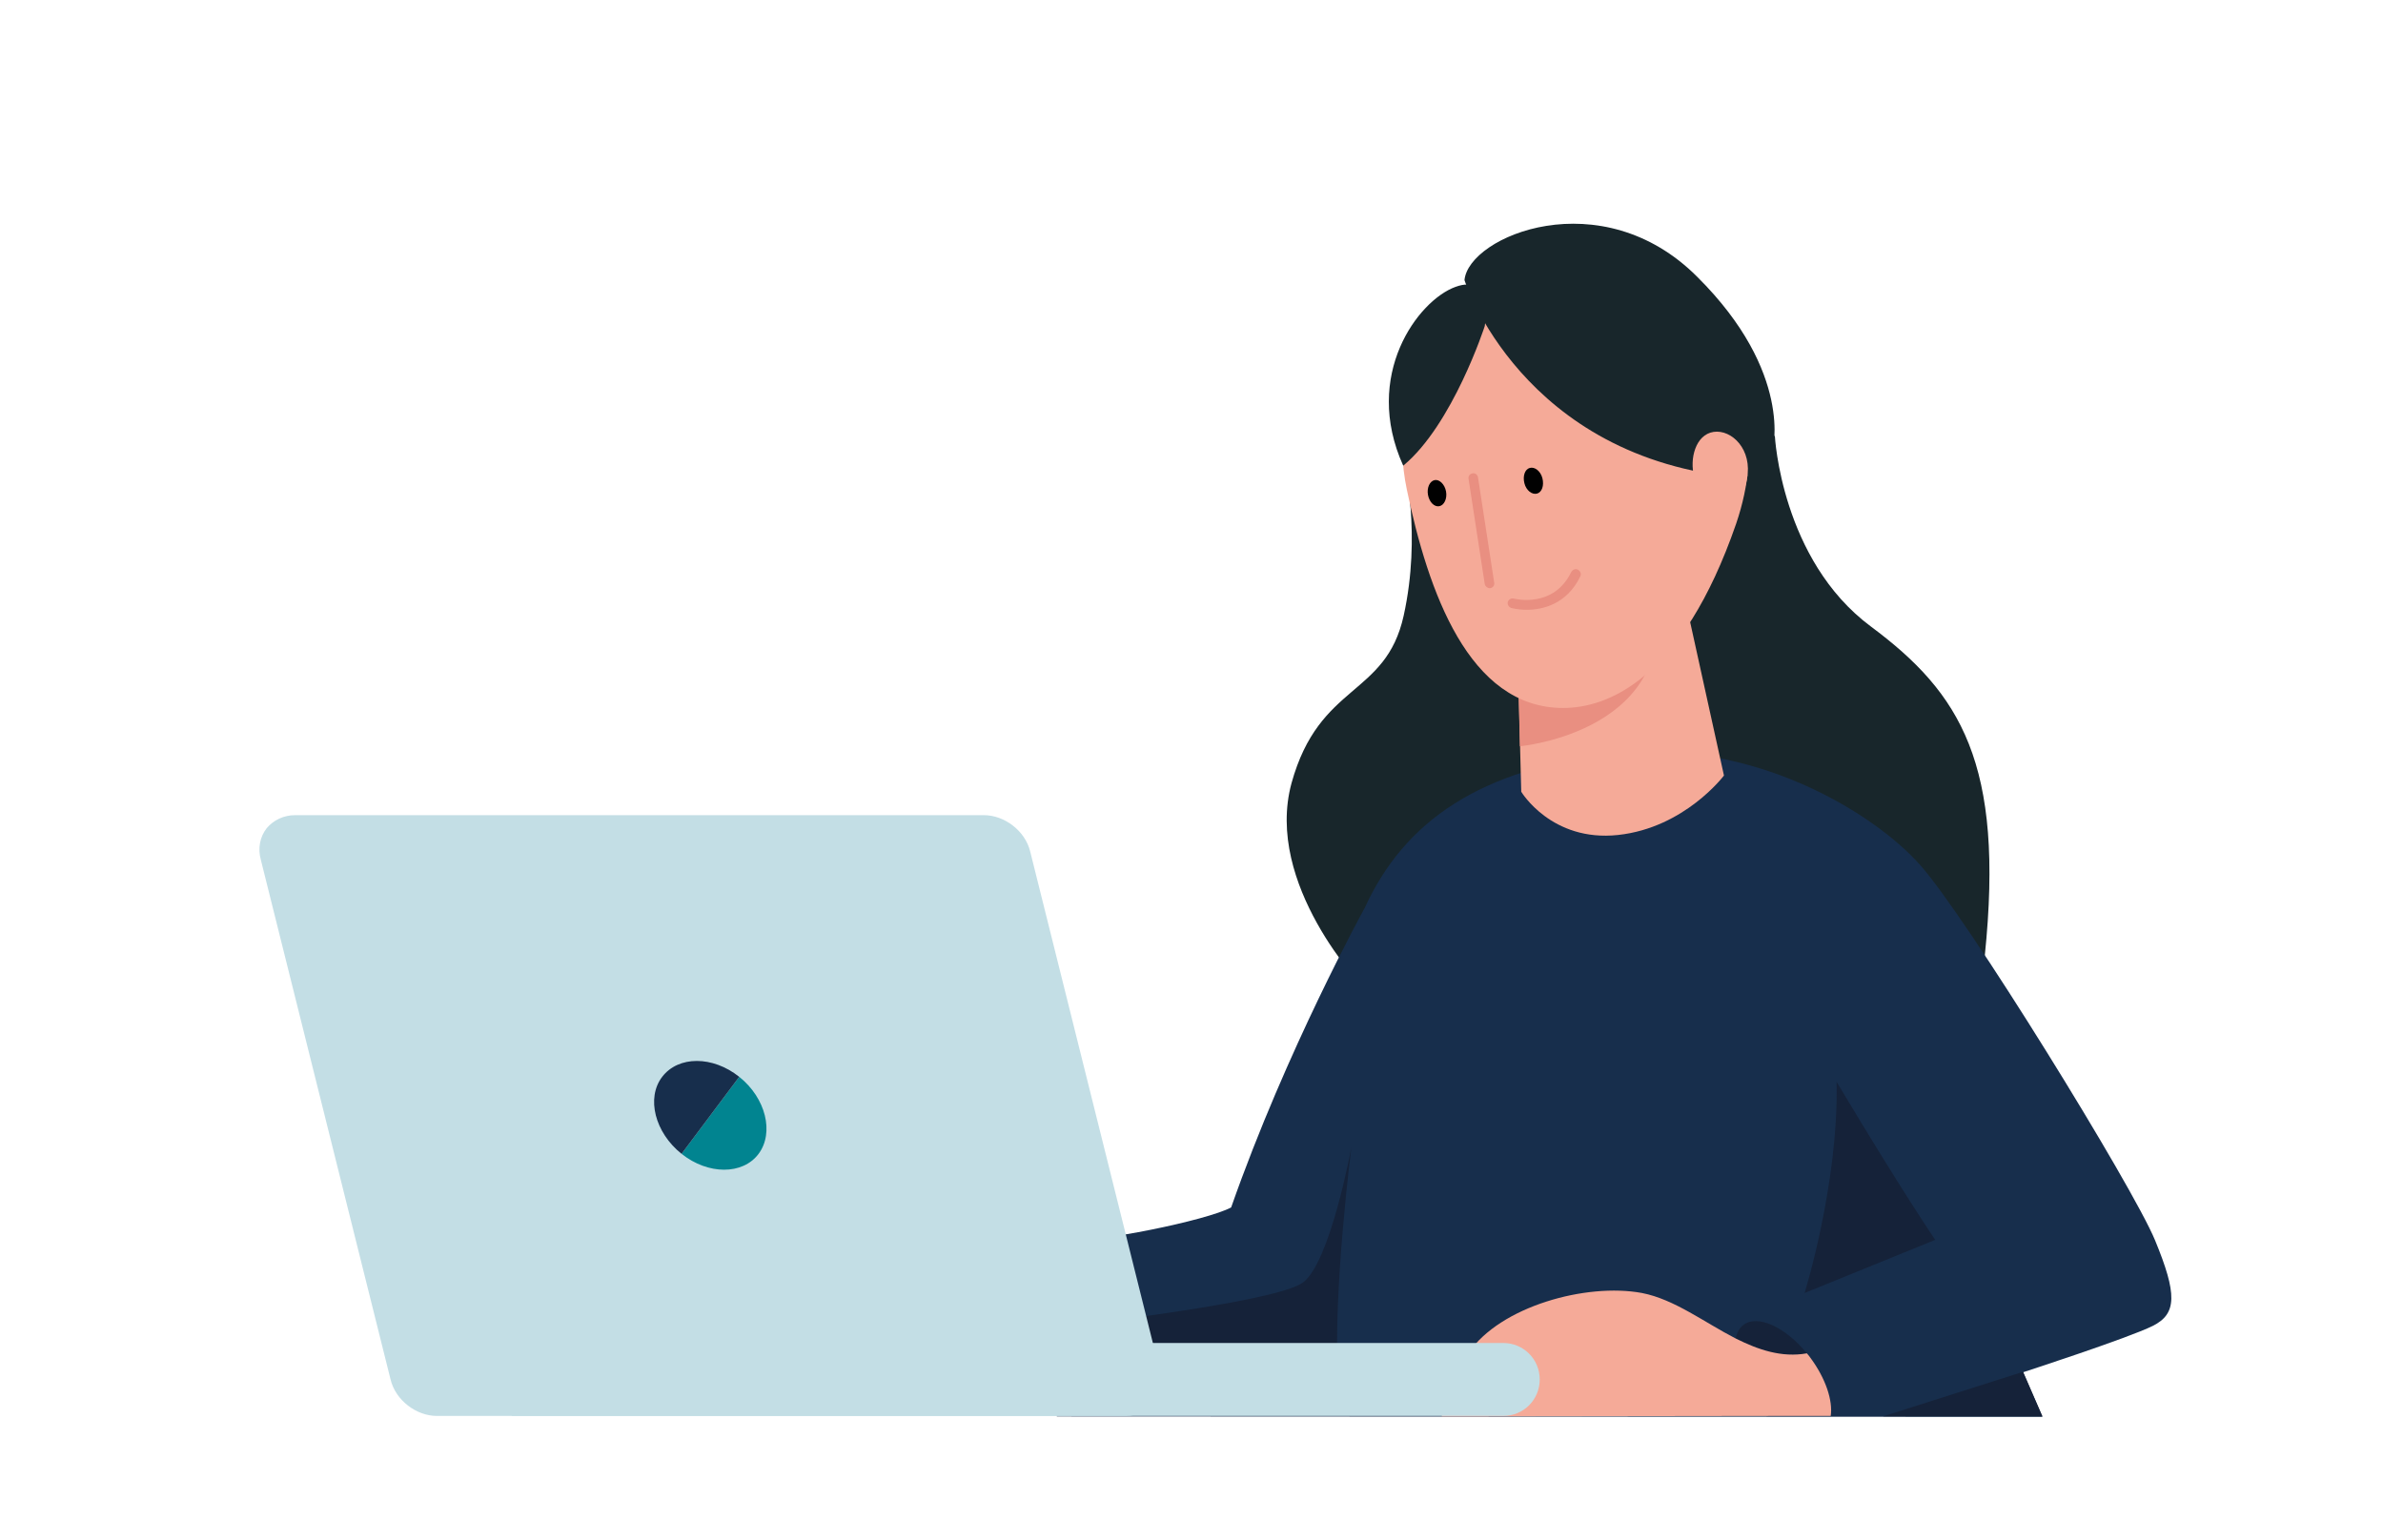
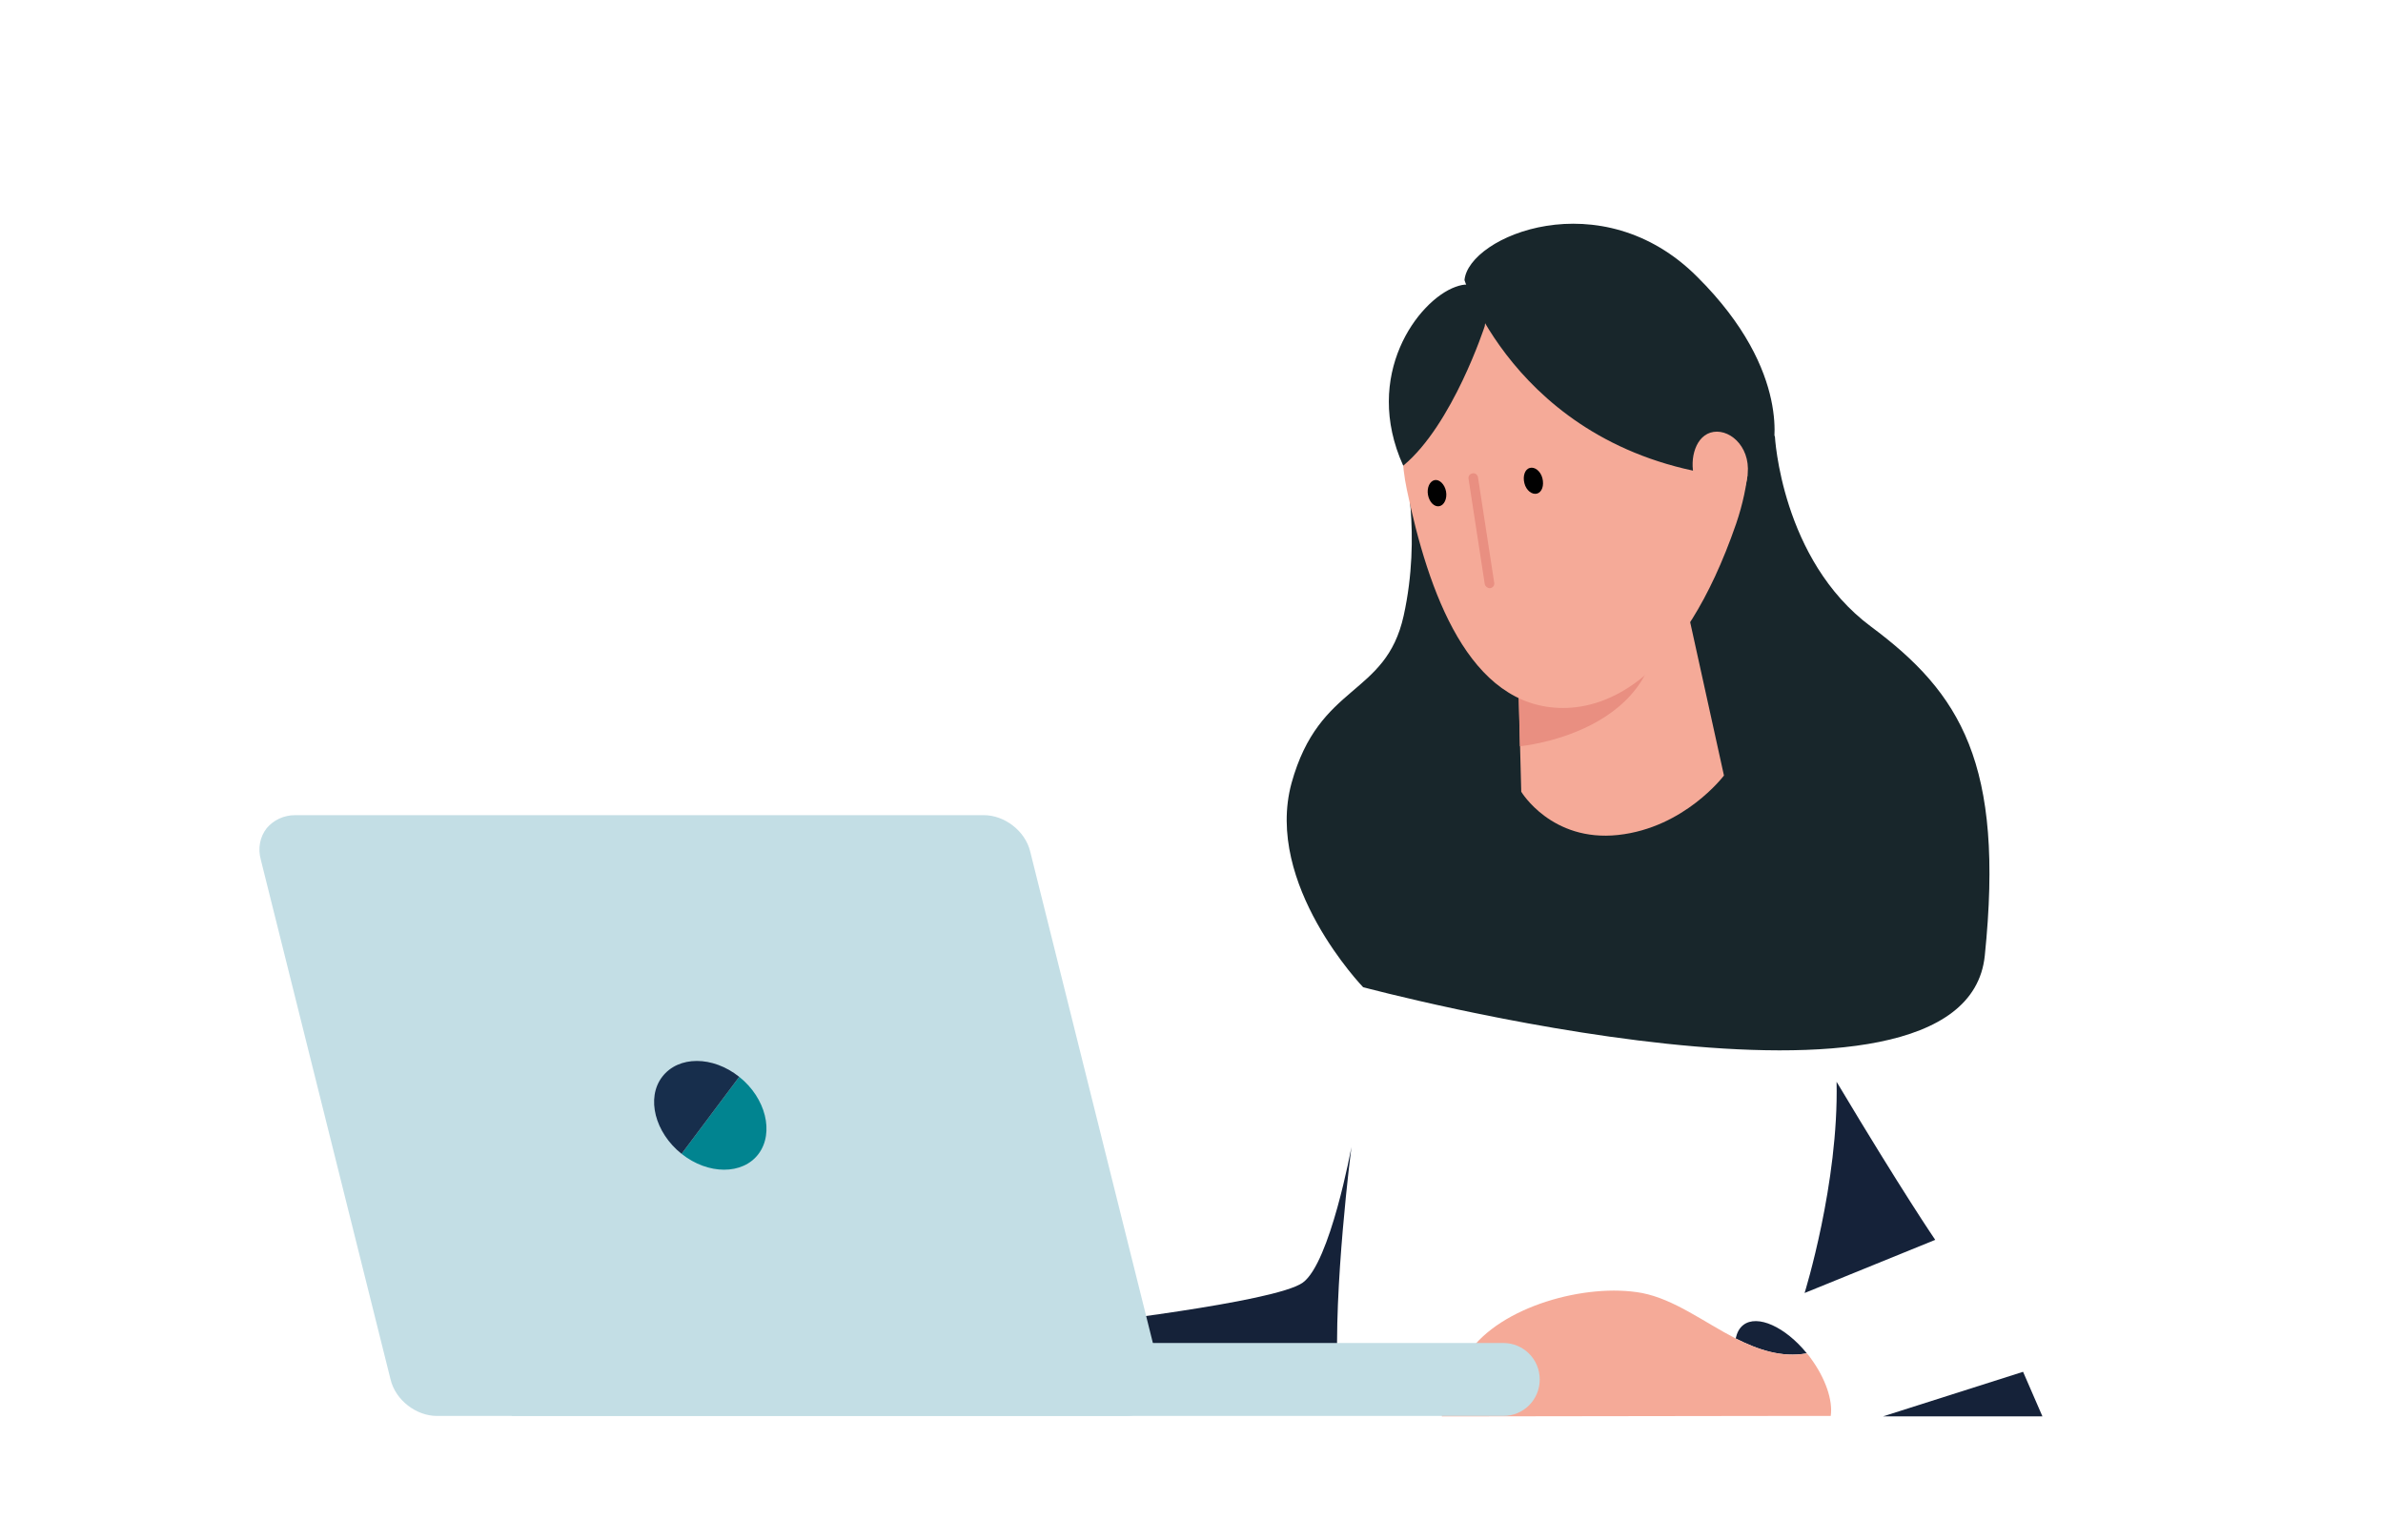
<svg xmlns="http://www.w3.org/2000/svg" xmlns:xlink="http://www.w3.org/1999/xlink" version="1.1" id="Layer_1" x="0px" y="0px" viewBox="0 0 529 342" style="enable-background:new 0 0 529 342;" xml:space="preserve">
  <style type="text/css">
	.st0{clip-path:url(#SVGID_2_);fill:#18262B;}
	.st1{clip-path:url(#SVGID_2_);fill:#172E4C;}
	.st2{fill:#F5AA98;}
	.st3{fill:#E98F81;}
	.st4{clip-path:url(#SVGID_4_);fill:#F5AA98;}
	.st5{clip-path:url(#SVGID_4_);fill:#18262B;}
	.st6{clip-path:url(#SVGID_4_);fill:#152239;}
	.st7{fill:#152239;}
	.st8{clip-path:url(#SVGID_6_);fill:#C3DEE5;}
	.st9{fill:#018490;}
	.st10{fill:#172E4C;}
	.st11{fill:#010101;}
</style>
  <g>
    <g>
      <defs>
        <rect id="SVGID_1_" x="57.6" y="49.6" width="424.4" height="264.9" />
      </defs>
      <clipPath id="SVGID_2_">
        <use xlink:href="#SVGID_1_" style="overflow:visible;" />
      </clipPath>
      <path class="st0" d="M302.6,219.2c0,0-22-22.8-15.9-45.3c6.2-22.4,20.9-19.1,24.9-37.2c4-18.1,0.1-33.7,0.1-33.7l82.3-6.2    c0,0,1.4,27.5,21.3,42.3c19.9,14.8,29.7,30.4,25.3,73.1C436.2,255,302.6,219.2,302.6,219.2L302.6,219.2z" />
-       <path class="st1" d="M237.1,275.3c6.2,0.7,30.8-4.3,36.2-7.2c12.3-35.1,29.7-66.6,29.7-66.6c8.7-19,25.5-31,55.9-34.2    c30.4-3.2,56.9,13.1,67.2,24.6c10.3,11.4,47.4,71.6,52.3,83.5c4.9,11.9,4.9,16.3-0.5,19c-5.4,2.7-28.8,10.3-28.8,10.3l4.3,9.9    l-218.8-0.1L237.1,275.3L237.1,275.3z" />
    </g>
    <path class="st2" d="M337,149l0.7,26.8c0,0,6.7,11.2,21.5,9.6c14.8-1.6,23.5-13.2,23.5-13.2l-8.7-39.5L337,149L337,149z" />
    <path class="st3" d="M337,149l0.4,16.7c0,0,36.5-3.3,29.7-35C365.9,121.4,337,149,337,149L337,149z" />
    <g>
      <defs>
        <rect id="SVGID_3_" x="57.6" y="49.6" width="424.4" height="264.9" />
      </defs>
      <clipPath id="SVGID_4_">
        <use xlink:href="#SVGID_3_" style="overflow:visible;" />
      </clipPath>
      <path class="st4" d="M347,157.2c9.8,0,26.4-6.2,38.4-40.9c11.9-34.8-15.2-61.2-40.9-59.7c-25.7,1.5-36.9,29.7-32.2,52.1    C317,131.2,326,157.2,347,157.2L347,157.2z" />
      <path class="st5" d="M325.1,62.2c0,0,12.7,39.7,61.5,43.9c6.2-2.7,6.9-6.1,6.9-6.1s4.7-17.2-16.7-38.5    C355.5,40.1,326,52.4,325.1,62.2L325.1,62.2z" />
      <path class="st5" d="M329.6,72.4c0,0-7.1,21.9-18.1,31c-9.1-20.1,3.3-36.7,11.6-39.7C331.5,60.6,329.6,72.4,329.6,72.4L329.6,72.4    z" />
      <path class="st6" d="M297,305.5c-1.1-18.8,3-50.8,3-50.8s-4.7,25.7-10.8,30.1c-6.1,4.4-50.4,9.4-50.4,9.4l3.2,11    C241.9,305.2,297,325.1,297,305.5L297,305.5z" />
    </g>
    <path class="st7" d="M401.1,300.5c-4.8-5.9-11-8.7-14.1-6.3c-0.9,0.7-1.4,1.7-1.7,3C390.3,299.7,395.4,301.5,401.1,300.5   L401.1,300.5z" />
-     <path class="st7" d="M400.6,287.1c0,0,7.6-24.4,7.1-46.9c14.7,24.6,21.9,35.1,21.9,35.1L400.6,287.1L400.6,287.1z" />
+     <path class="st7" d="M400.6,287.1c0,0,7.6-24.4,7.1-46.9c14.7,24.6,21.9,35.1,21.9,35.1L400.6,287.1z" />
    <polygon class="st7" points="418,314.5 453.4,314.5 449.1,304.6 418,314.5  " />
    <path class="st2" d="M401.9,301.5c-0.3-0.4-0.5-0.7-0.8-1c-5.6,1-10.8-0.8-15.8-3.3c-7-3.6-13.6-8.7-20.8-10.1   c-12.4-2.3-31.5,3-38.5,13.3c-7.1,10.3-5.9,14.1-5.9,14.1l73.2-0.1l13.1,0C406.9,311,405.3,306.1,401.9,301.5L401.9,301.5z" />
    <g>
      <defs>
        <rect id="SVGID_5_" x="57.6" y="49.6" width="424.4" height="264.9" />
      </defs>
      <clipPath id="SVGID_6_">
        <use xlink:href="#SVGID_5_" style="overflow:visible;" />
      </clipPath>
      <path class="st8" d="M113.6,314.4h220v0c0,0,0.1,0,0.1,0c4.5,0,8.1-3.6,8.1-8.1c0-4.5-3.6-8.1-8.1-8.1c0,0,0,0-0.1,0v0h-220" />
      <path class="st8" d="M257.5,304.5l-28.8-115.4c-1.1-4.6-5.7-8.1-10.3-8.1H65.5c-2.5,0-4.8,1.1-6.3,2.9c-1.5,1.9-2,4.5-1.3,7    l28.8,115.4c1.1,4.6,5.7,8.1,10.3,8.1h152.9c2.5,0,4.8-1.1,6.3-2.9C257.6,309.6,258.1,307,257.5,304.5L257.5,304.5z" />
    </g>
    <path class="st9" d="M151.3,256.2c5.9,4.7,13.6,4.7,17.1,0c3.5-4.7,1.6-12.4-4.3-17.1" />
    <path class="st10" d="M164.1,239.1c-5.9-4.7-13.5-4.7-17.1,0c-3.6,4.7-1.6,12.4,4.3,17.1" />
    <path class="st11" d="M321,109.1c0.3,1.6-0.4,3.1-1.5,3.3c-1.1,0.2-2.2-0.9-2.5-2.5c-0.3-1.6,0.4-3.1,1.5-3.3   C319.5,106.4,320.7,107.5,321,109.1L321,109.1z" />
    <path class="st11" d="M342.4,106.2c-0.4-1.6-1.7-2.6-2.8-2.3c-1.1,0.3-1.6,1.8-1.2,3.4c0.4,1.6,1.7,2.6,2.8,2.3   C342.3,109.3,342.8,107.8,342.4,106.2L342.4,106.2z" />
    <path class="st3" d="M330.7,130.6c-0.5,0-1-0.4-1.1-0.9l-3.6-23.4c-0.1-0.6,0.3-1.1,0.9-1.2c0.6-0.1,1.1,0.3,1.2,0.9l3.6,23.4   c0.1,0.6-0.3,1.1-0.9,1.2C330.8,130.6,330.8,130.6,330.7,130.6L330.7,130.6z" />
-     <path class="st3" d="M338.9,135.4c-2,0-3.3-0.4-3.4-0.4c-0.6-0.2-0.9-0.8-0.8-1.3c0.2-0.6,0.7-0.9,1.3-0.8   c0.4,0.1,8.9,2.2,12.8-5.9c0.3-0.5,0.9-0.8,1.5-0.5c0.5,0.3,0.8,0.9,0.5,1.5C347.8,134.2,342.4,135.4,338.9,135.4L338.9,135.4z" />
    <path class="st2" d="M382.4,114.5c1.5-0.1,4.1-1.5,5.4-8.1c1.3-6.6-3.4-11.1-7.4-10.5c-4,0.6-5.4,6-4.3,10   C377.3,110.1,379.1,114.8,382.4,114.5L382.4,114.5z" />
  </g>
</svg>